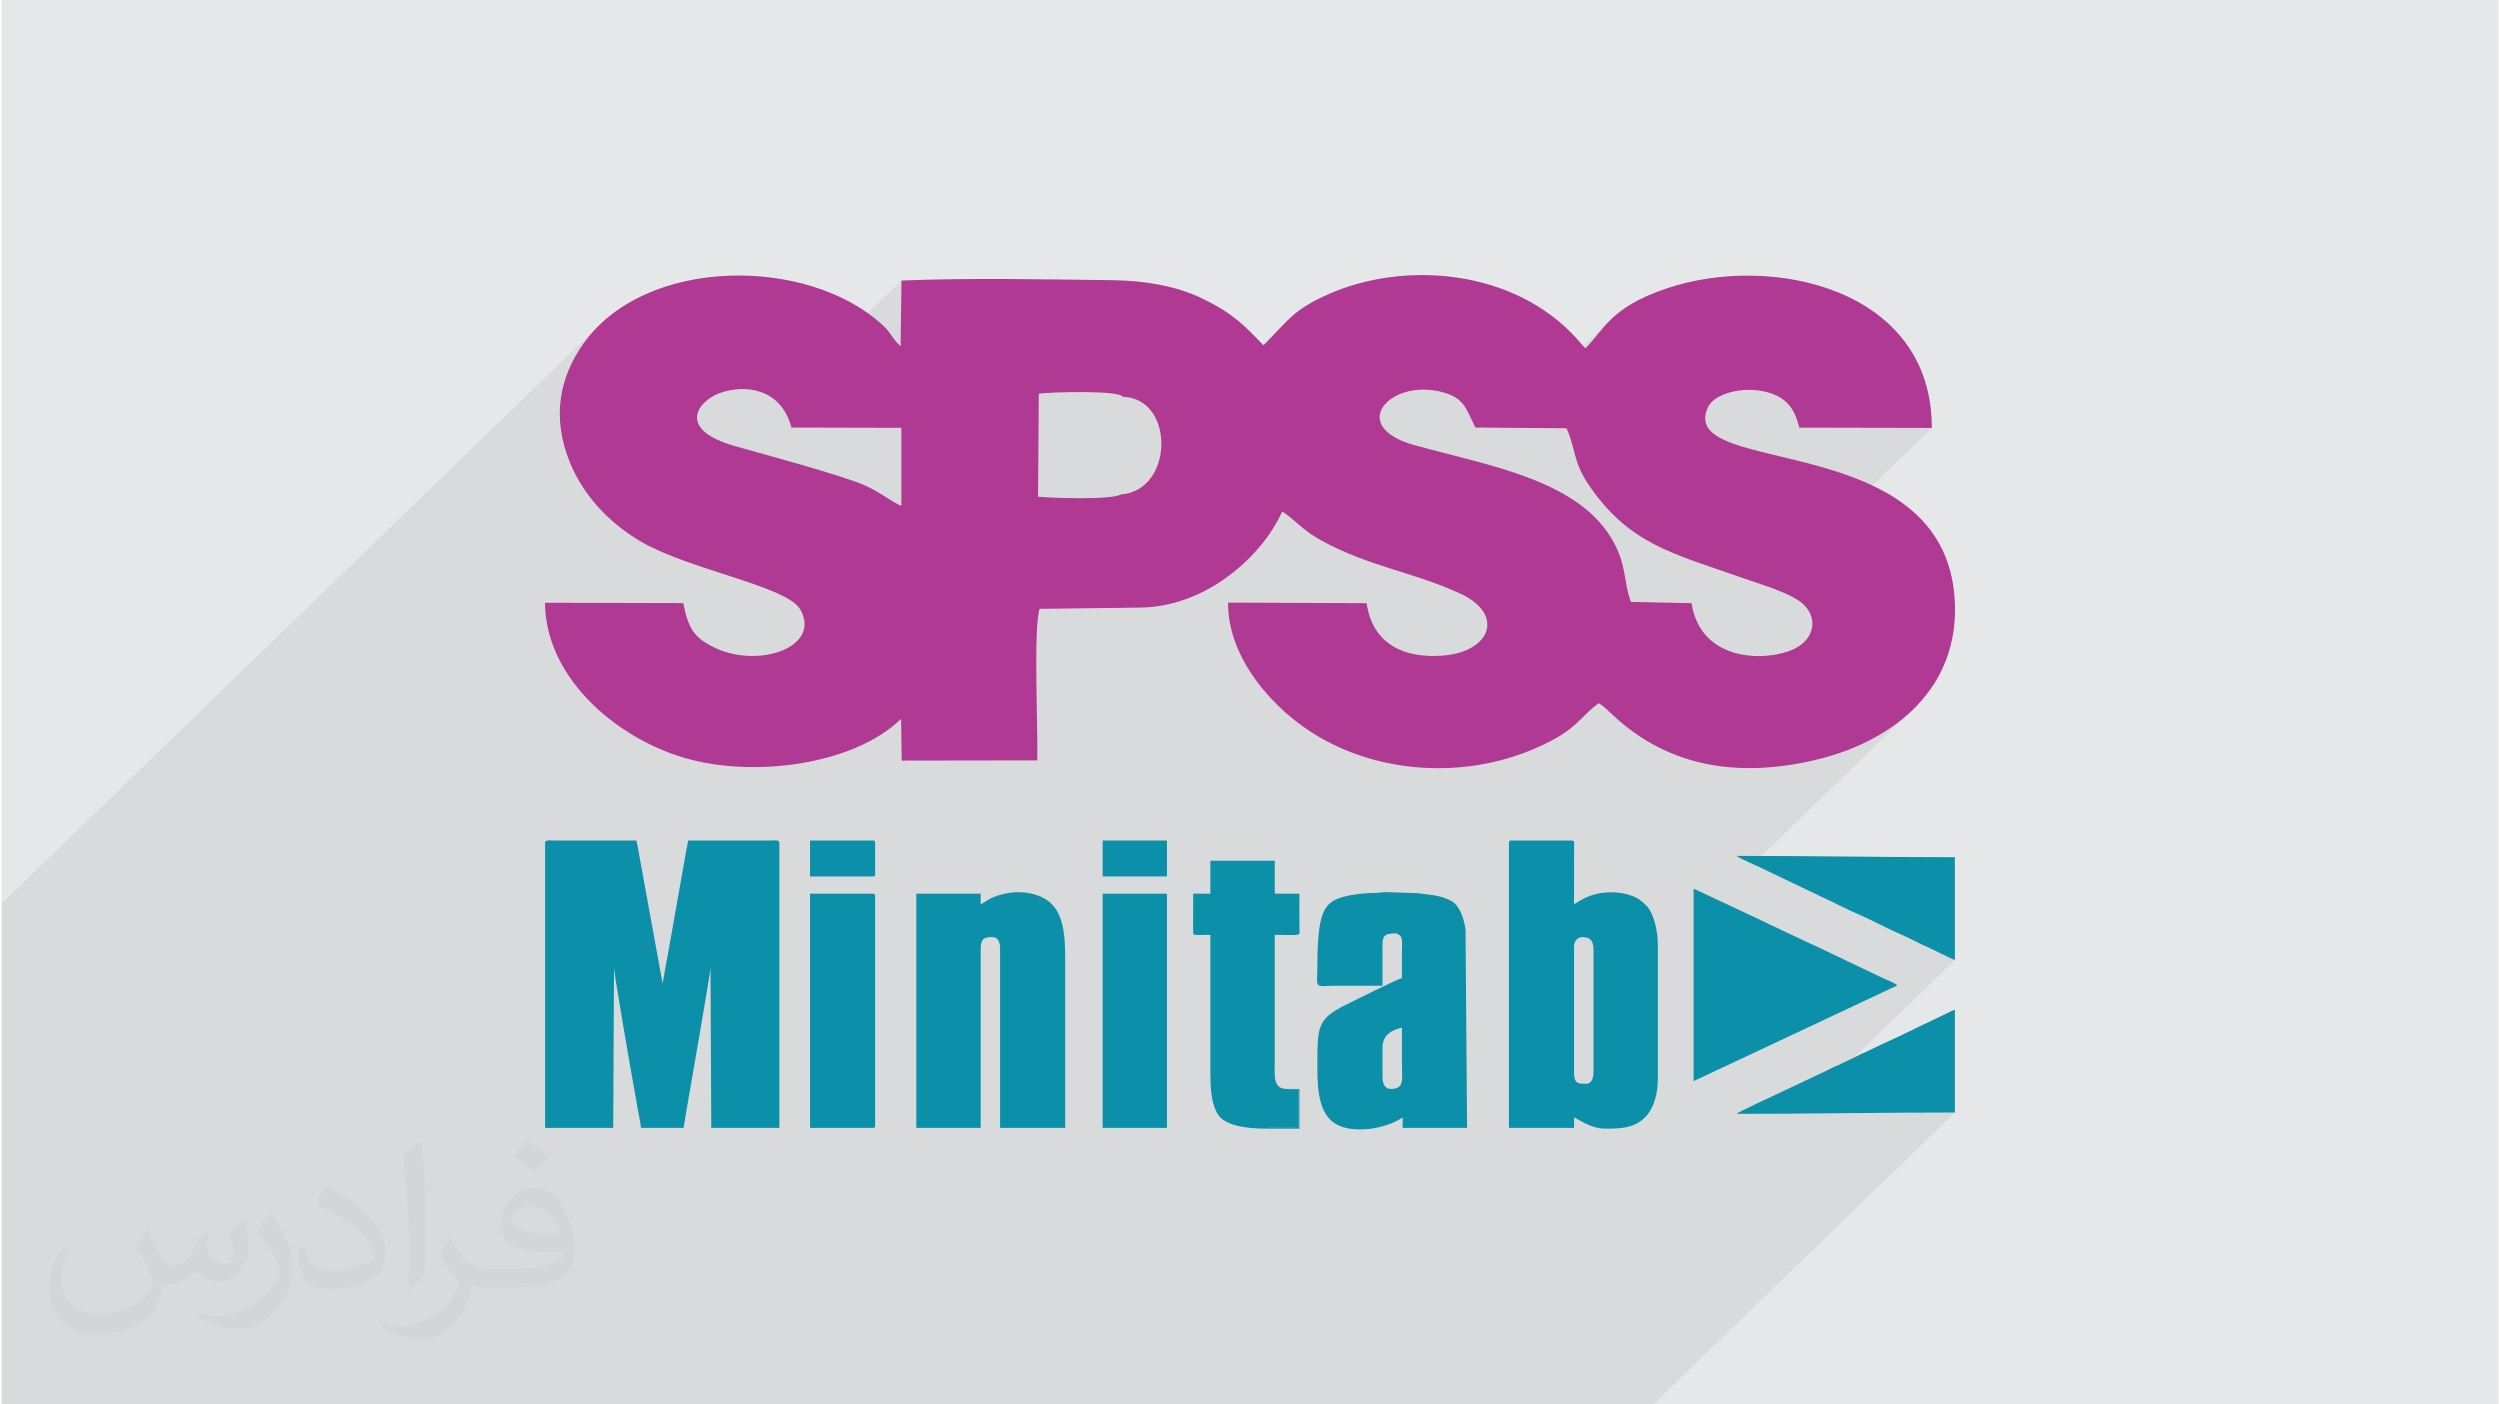
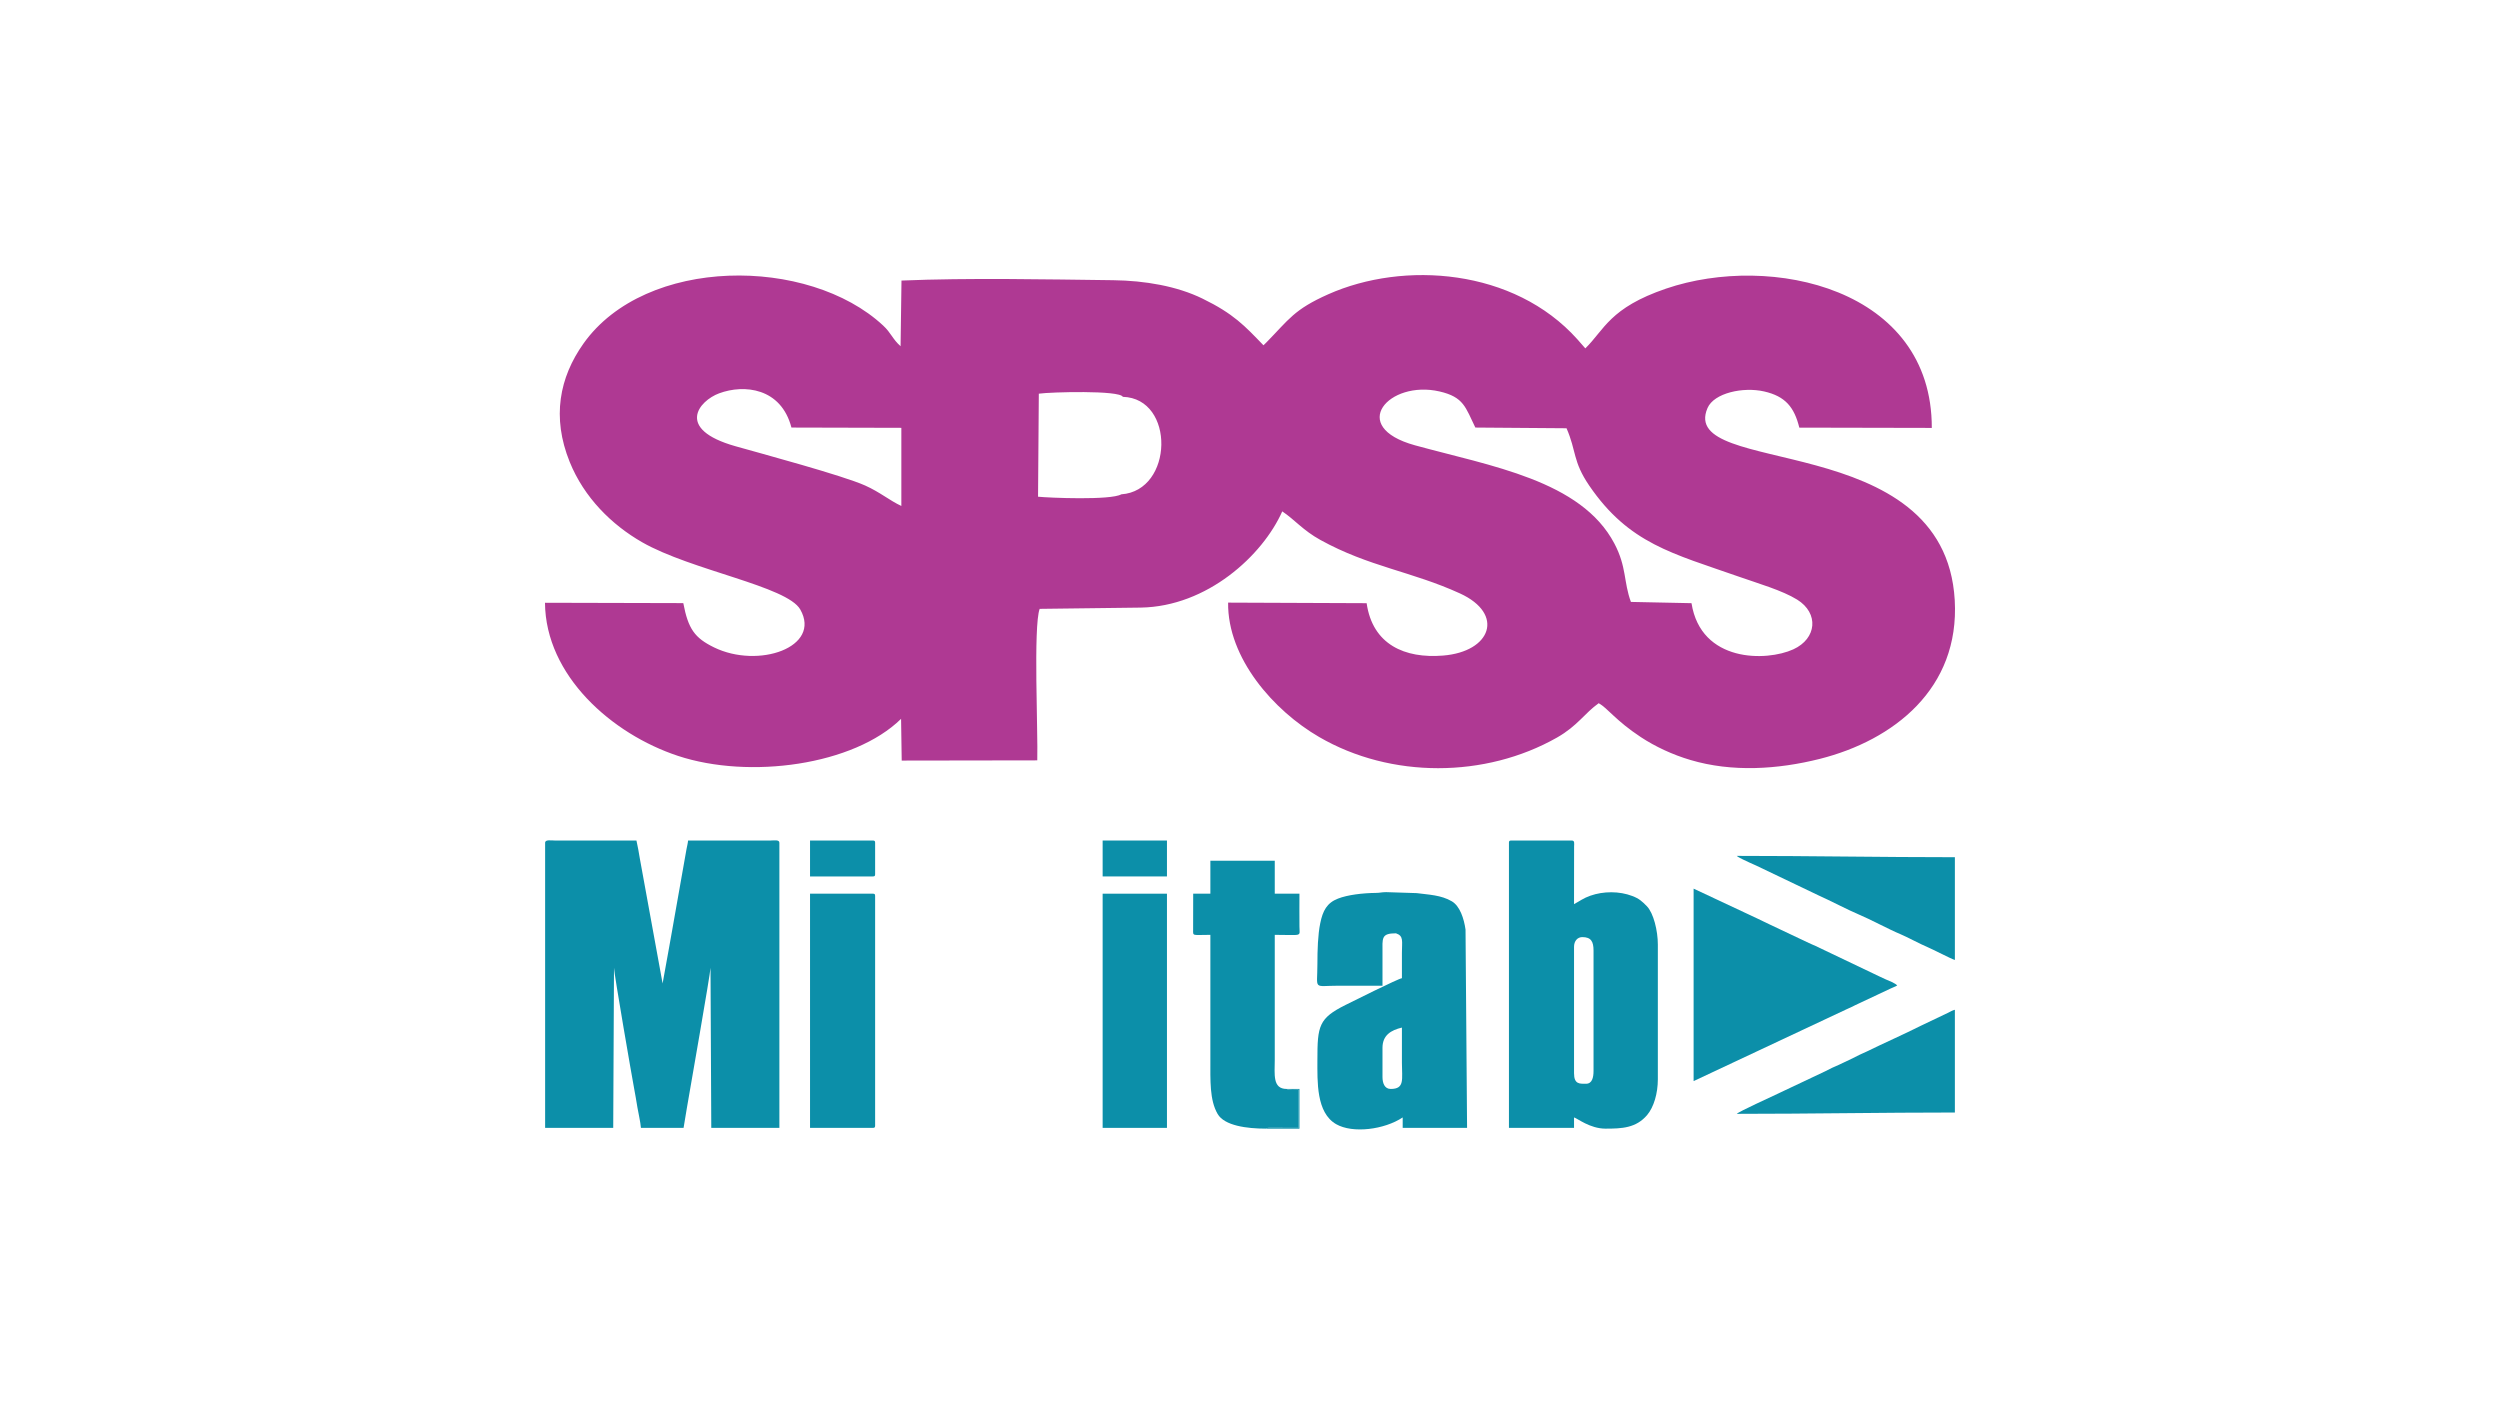
<svg xmlns="http://www.w3.org/2000/svg" xml:space="preserve" width="356px" height="200px" version="1.0" shape-rendering="geometricPrecision" text-rendering="geometricPrecision" image-rendering="optimizeQuality" fill-rule="evenodd" clip-rule="evenodd" viewBox="0 0 35600 20025">
  <g id="Layer_x0020_1">
    <g id="_2493666925072">
-       <path fill="#E6E7E8" d="M0 0l35600 0 0 20025 -35600 0 0 -20025z" />
-       <path fill="#373435" fill-opacity="0.078" d="M14789 5613l-3346 3238 -12 -63 -43 -98 -36 -46 1477 -1430 0 -1114 -1212 -3 1201 -1161 13 -936 -1784 1726 -82 -69 -141 -68 -150 -35 -153 -6 -150 19 -140 41 -108 53 -98 75 -1529 1479 -93 -109 -116 -162 -102 -174 -85 -185 -44 -119 -36 -116 -27 -116 -19 -113 -11 -112 -4 -110 4 -108 11 -107 18 -105 24 -103 32 -101 38 -99 44 -98 50 -95 56 -94 61 -91 88 -114 95 -106 -8480 8206 0 7141 23548 0 4302 -4163 -195 1 -195 0 -195 1 -194 1 -194 2 -195 1 -194 2 -194 2 -194 2 -194 1 -194 2 -126 1 2264 -2191 -27 -9 -43 -20 -55 -26 -62 -30 -63 -32 -59 -28 -49 -24 -36 -16 -40 -17 -47 -23 -52 -25 -54 -27 -54 -27 -52 -25 -46 -23 -40 -17 -65 -28 -73 -35 -78 -37 -80 -40 -80 -39 -78 -38 -71 -34 -65 -28 -58 -25 -69 -32 -76 -36 -80 -40 -81 -39 -79 -39 -74 -35 -65 -30 -878 -420 -12 -6 -12 -5 -11 -5 -12 -5 -2 -1 2194 -2124 -152 123 -164 112 -172 100 -180 89 -187 77 -192 67 -195 55 -113 27 -114 24 -115 22 -116 18 -116 15 -117 12 -117 8 -117 5 -117 0 -116 -3 -116 -7 -116 -12 -115 -16 -114 -21 -113 -25 -111 -31 -93 -29 1670 -1616 83 -81 53 -92 23 -99 -7 -100 -38 -98 -70 -92 -101 -80 -86 -48 -95 -45 -103 -43 -107 -40 -27 -10 2338 -2262 -1889 -4 -30 -103 -36 -91 -44 -79 -54 -68 -64 -58 -77 -48 -91 -39 -106 -30 -117 -18 -122 -4 -123 10 -119 24 -109 37 -94 50 -74 63 -1515 1466 -4 -5 -109 -133 -107 -147 -76 -122 -55 -106 -38 -97 -28 -91 -24 -91 -25 -93 -33 -103 -45 -115 -902 -7 1170 -1132 95 -102 87 -105 90 -107 104 -109 -1606 1554 -338 -2 -48 -102 -43 -89 -41 -78 -46 -67 -56 -57 -70 -48 -91 -41 -117 -33 -133 -22 -128 -4 -121 12 -111 27 -101 38 -86 49 -72 58 -2914 2819 -79 27 -167 41 -171 26 -176 11 -1441 18 -1971 1907 -5 -316 3482 -3369 81 -90 63 -105 45 -116 29 -123 11 -127 -1 -10 1498 -1449 110 -115 95 -100 87 -89 -1791 1732 -5 -95 -24 -122 -41 -114 -60 -103 -77 -87 -95 -68 -114 -45 -131 -19 -58 -31 -125 -20 -172 -12 -198 -4 -204 0 -190 6 -153 7 -98 9z" />
      <g>
        <path fill="#0C8FA9" d="M24125 15414l2172 -1020c33,-17 57,-24 90,-41 32,-16 55,-29 88,-43l457 -215c35,-17 64,-26 96,-44 -23,-31 -125,-71 -170,-90 -64,-27 -119,-58 -184,-87l-809 -386c-35,-17 -65,-27 -97,-43l-545 -258c-63,-32 -123,-57 -183,-88l-915 -429 0 2744z" />
        <path fill="#0C8FA9" d="M24741 15881c1038,0 2068,-19 3109,-19l0 -1465c-35,8 -64,27 -97,43l-386 184c-235,119 -529,248 -777,370 -34,17 -70,30 -103,47 -31,16 -62,31 -93,47l-196 93c-32,16 -62,26 -97,43 -35,18 -59,30 -93,47l-495 234c-66,33 -124,57 -190,90 -60,30 -559,255 -582,286z" />
        <path fill="#0C8FA9" d="M27850 13687l0 -1465c-1035,0 -2074,-19 -3109,-19 15,21 149,80 184,97 35,17 64,27 96,43l878 420c160,71 444,219 582,276 159,66 428,212 590,279 94,39 290,145 385,184 71,29 350,175 394,185z" />
        <path fill="#0C8FA9" d="M7750 12016l0 4065 971 0 11 -2283c0,80 263,1596 285,1710 19,97 32,183 49,282 14,84 43,204 50,291l608 0 47 -283c33,-198 337,-1925 337,-2000l11 2283 971 0 0 -4065c0,-48 -76,-32 -128,-32l-1174 0c-3,41 -15,81 -23,127l-157 888c-28,172 -61,334 -90,508l-93 515 -324 -1777c-15,-91 -30,-178 -49,-261l-1163 0c-53,0 -139,-17 -139,32z" />
        <path fill="#0C8FA9" d="M22591 15452c-89,0 -171,10 -171,-150l0 -1803c0,-82 49,-138 118,-138 126,0 160,65 160,192l0 1717c0,90 -19,182 -107,182zm-1099 -3436l0 4065 928 0 0 -149c46,12 227,160 448,160 234,0 437,-8 595,-195 94,-112 152,-306 152,-509l0 -1921c0,-196 -61,-448 -157,-547 -69,-70 -110,-108 -207,-145 -185,-71 -412,-70 -599,-4 -98,34 -151,77 -232,120l1 -822c1,-45 10,-85 -33,-85l-864 0c-25,0 -32,8 -32,32z" />
-         <path fill="#0C8FA9" d="M13960 12891l0 -149 -918 0 0 3339 918 0 0 -2539c0,-162 47,-181 170,-181 80,0 107,79 107,160l0 2560 928 0 0 -2390c0,-363 -13,-754 -336,-901 -204,-92 -427,-87 -636,-18 -131,44 -183,106 -233,119z" />
        <path fill="#0C8FA9" d="M19689 15356l0 -416c0,-181 122,-252 277,-289 0,168 0,335 0,502 0,236 43,373 -160,373 -87,0 -117,-83 -117,-170zm1184 -2102c-22,-157 -80,-335 -195,-403 -154,-91 -331,-94 -501,-117l-435 -14c-68,0 -87,11 -149,11 -185,2 -400,27 -538,81 -158,61 -218,173 -254,354 -33,161 -40,380 -40,579 0,380 -71,309 309,309 206,0 413,0 619,0 0,-156 0,-313 0,-469 0,-208 -22,-278 192,-278 113,38 85,110 85,278 0,121 0,241 0,362 -49,4 -735,347 -803,381 -383,191 -402,299 -402,782 0,312 -18,754 267,918 236,136 689,78 949,-96l0 149 918 0 -22 -2827z" />
        <path fill="#0C8FA9" d="M18025 16092l14 -7c13,-3 13,-4 28,-5l427 1 0 -544c-38,0 -139,9 -171,-11 -205,0 -170,-211 -170,-416l0 -1781c405,0 353,32 352,-118 -2,-156 0,-313 0,-469l-352 0 0 -470 -918 0 0 470 -245 0 -1 513c-1,97 -14,74 246,74 0,590 0,1180 0,1771 0,307 -12,583 103,782 97,169 420,210 687,210z" />
        <path fill="#0C8FA9" d="M11527 16081l896 0c25,0 32,-7 32,-32l0 -3275c0,-25 -7,-32 -32,-32l-896 0 0 3339z" />
        <path fill="#0C8FA9" d="M15699 16081l917 0 0 -3339 -917 0 0 3339z" />
        <path fill="#0C8FA9" d="M11527 12496l896 0c25,0 32,-7 32,-32l0 -448c0,-24 -7,-32 -32,-32l-896 0 0 512z" />
        <path fill="#0C8FA9" d="M15699 12496l917 0 0 -512 -917 0 0 512z" />
        <path fill="#0C8FA9" d="M18025 16092l480 0 0 -566 -182 0c32,20 133,11 171,11l0 544 -427 -1c-15,1 -15,2 -28,5l-14 7z" />
        <path fill="#AF3993" d="M15965 7048c-149,87 -1036,50 -1187,34l11 -1469c167,-24 1153,-51 1198,45 749,22 722,1339 -22,1390zm4536 -1467c349,80 371,227 512,515l1300 10c143,328 87,471 324,818 567,829 1188,966 2142,1301 267,94 608,192 822,324 314,195 280,556 -54,709 -382,175 -1318,191 -1452,-658l-864 -18c-106,-288 -59,-496 -235,-831 -474,-903 -1766,-1105 -2844,-1402 -965,-266 -370,-933 349,-768zm-7672 1633c-170,-79 -299,-194 -517,-292 -322,-144 -1479,-455 -1849,-560 -862,-244 -518,-648 -232,-754 356,-132 883,-80 1031,488l1567 4 0 1114zm1938 3627c12,-397 -58,-1910 34,-2160l1441 -18c948,-15 1739,-744 2018,-1372 178,119 295,270 543,407 695,384 1302,448 1991,763 641,294 444,831 -242,886 -544,44 -1004,-155 -1089,-747l-1975 -8c-10,790 649,1540 1298,1916 1023,595 2369,588 3391,8 295,-168 396,-350 595,-490 127,70 241,247 601,484 204,134 450,250 708,326 592,176 1243,135 1843,-16 1050,-265 1997,-1000 1924,-2264 -143,-2464 -3953,-1742 -3525,-2738 93,-216 508,-305 807,-237 304,69 430,225 502,516l1889 4c4,-1991 -2292,-2496 -3789,-1986 -804,274 -879,586 -1151,852l-114 -130c-904,-1009 -2475,-1120 -3550,-642 -492,219 -561,359 -884,688l-41 40c-267,-277 -424,-449 -872,-667 -361,-176 -815,-255 -1270,-261 -971,-12 -2057,-35 -3019,5l-13 936c-115,-101 -134,-189 -250,-296 -1063,-987 -3385,-990 -4271,258 -343,483 -454,1051 -197,1687 206,510 600,898 1033,1146 703,402 2066,626 2255,959 305,538 -598,849 -1230,540 -276,-135 -368,-263 -438,-631l-1972 -5c8,1038 952,1871 1896,2183 1018,337 2507,134 3181,-528l9 595 1933 -3z" />
      </g>
-       <path fill="#373435" fill-opacity="0.031" d="M2082 17547c68,104 112,203 155,312 32,64 49,183 199,183 44,0 107,-14 163,-45 63,-33 111,-83 136,-159l60 -202 146 -72 10 10c-20,77 -25,149 -25,206 0,170 146,234 262,234 68,0 129,-34 129,-95 0,-81 -34,-217 -78,-339 68,-68 136,-136 214,-191l12 6c34,144 53,287 53,381 0,93 -41,196 -75,264 -70,132 -194,238 -344,238 -114,0 -241,-58 -328,-163l-5 0c-82,101 -209,193 -412,193l-63 0c-10,134 -39,229 -83,314 -121,237 -480,404 -818,404 -470,0 -706,-272 -706,-633 0,-223 73,-431 185,-578l92 38c-70,134 -117,262 -117,385 0,338 275,499 592,499 294,0 658,-187 724,-404 -25,-237 -114,-348 -250,-565 41,-72 94,-144 160,-221l12 0zm5421 -1274c99,62 196,136 291,221 -53,74 -119,142 -201,202 -95,-77 -190,-143 -287,-213 66,-74 131,-146 197,-210zm51 926c-160,0 -291,105 -291,183 0,168 320,219 703,217 -48,-196 -216,-400 -412,-400zm-359 895c208,0 390,-6 529,-41 155,-39 286,-118 286,-171 0,-15 0,-31 -5,-46 -87,8 -187,8 -274,8 -282,0 -498,-64 -583,-222 -21,-44 -36,-93 -36,-149 0,-152 66,-303 182,-406 97,-85 204,-138 313,-138 197,0 354,158 464,408 60,136 101,293 101,491 0,132 -36,243 -118,326 -153,148 -435,204 -867,204l-196 0 0 0 -51 0c-107,0 -184,-19 -245,-66l-10 0c3,25 5,50 5,72 0,97 -32,221 -97,320 -192,287 -400,410 -580,410 -182,0 -405,-70 -606,-161l36 -70c65,27 155,46 279,46 325,0 752,-314 805,-619 -12,-25 -34,-58 -65,-93 -95,-113 -155,-208 -211,-307 48,-95 92,-171 133,-239l17 -2c139,282 265,445 546,445l44 0 0 0 204 0zm-1408 299c24,-130 26,-276 26,-413l0 -202c0,-377 -48,-926 -87,-1282 68,-75 163,-161 238,-219l22 6c51,450 63,972 63,1452 0,126 -5,250 -17,340 -7,114 -73,201 -214,332l-31 -14zm-1449 -596c7,177 94,318 398,318 189,0 349,-50 526,-135 32,-14 49,-33 49,-49 0,-111 -85,-258 -228,-392 -139,-126 -323,-237 -495,-311 -59,-25 -78,-52 -78,-77 0,-51 68,-158 124,-235l19 -2c197,103 417,256 580,427 148,157 240,316 240,489 0,128 -39,250 -102,361 -216,109 -446,192 -674,192 -277,0 -466,-130 -466,-436 0,-33 0,-84 12,-150l95 0zm-501 -503l172 278c63,103 122,215 122,392l0 227c0,183 -117,379 -306,573 -148,132 -279,188 -400,188 -180,0 -386,-56 -624,-159l27 -70c75,21 162,37 269,37 342,-2 692,-252 852,-557 19,-35 26,-68 26,-90 0,-36 -19,-75 -34,-110 -87,-165 -184,-315 -291,-453 56,-89 112,-174 173,-258l14 2z" />
    </g>
  </g>
</svg>